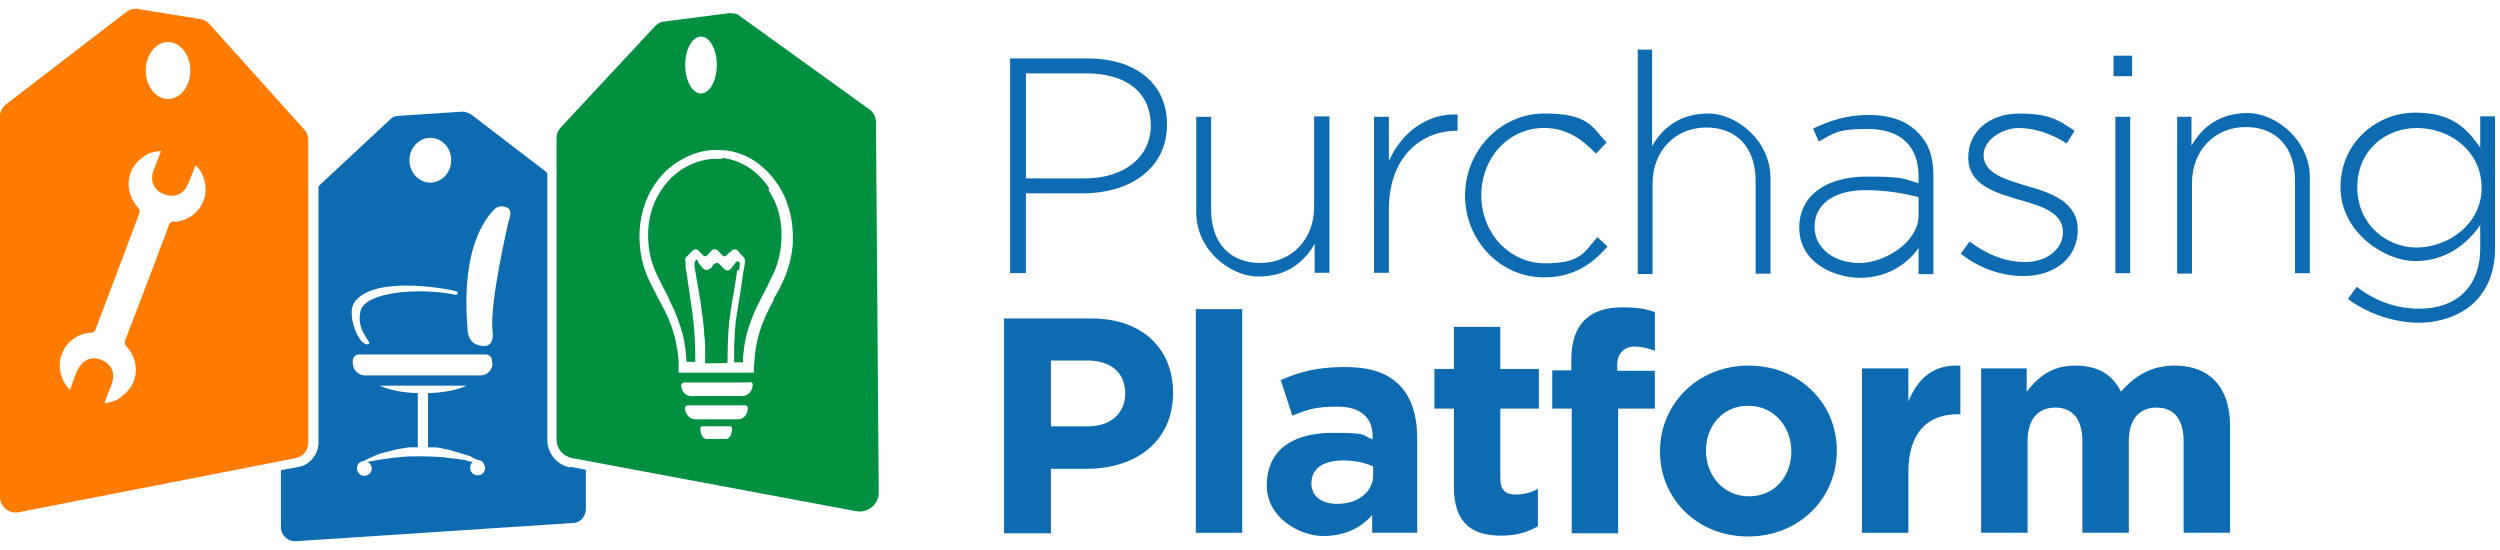
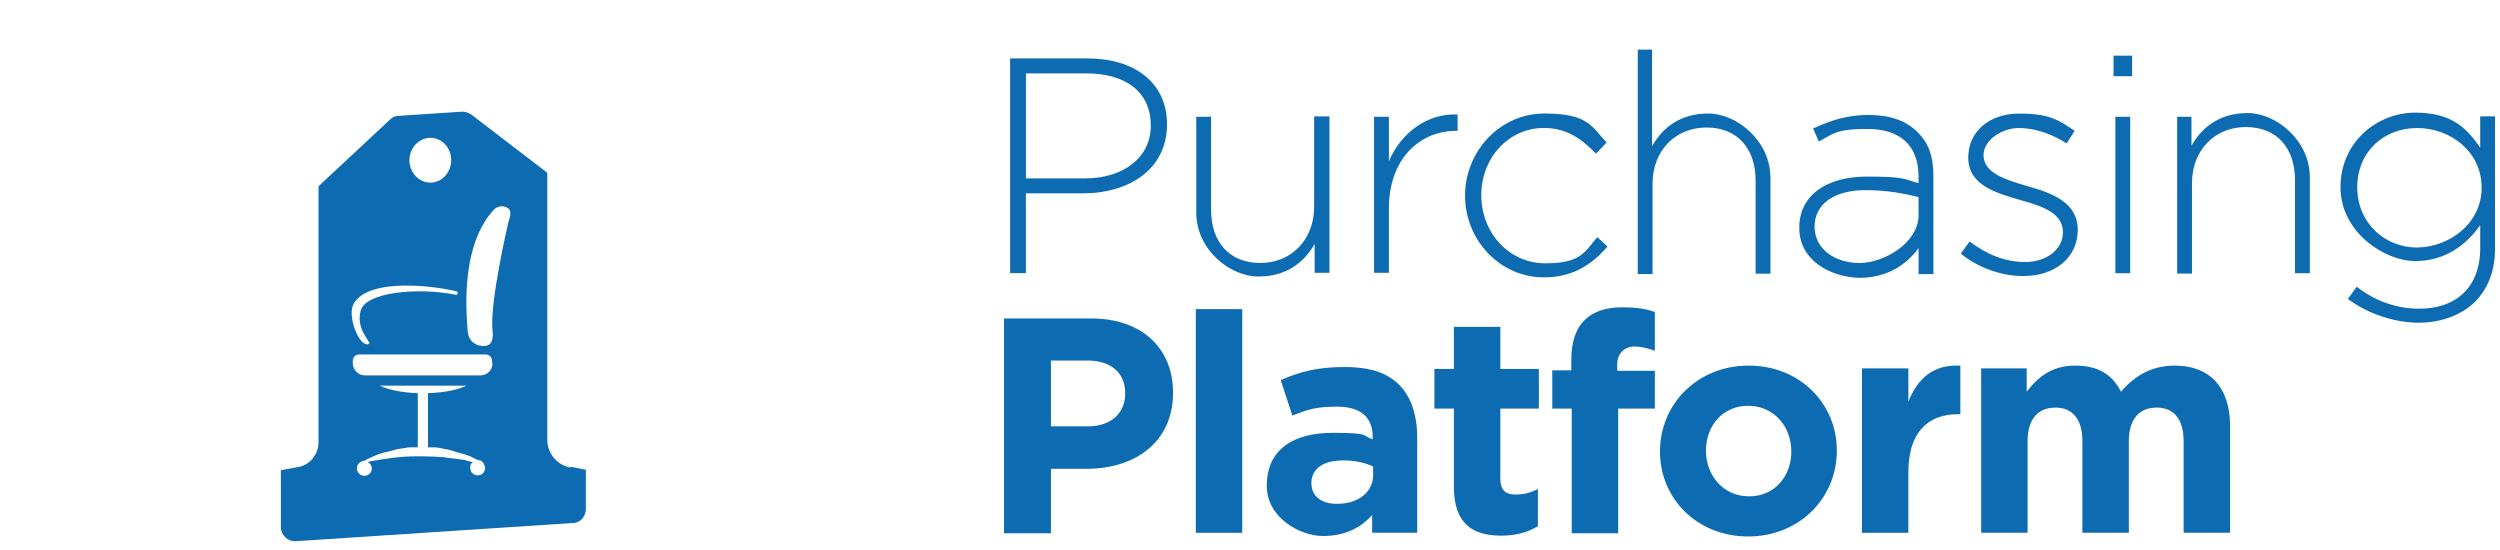
<svg xmlns="http://www.w3.org/2000/svg" width="200" height="44" viewBox="0 0 200 44" fill="none">
  <path d="M80.327 25.477H87.31C91.394 25.477 93.845 27.904 93.845 31.415C93.845 35.411 90.762 37.504 86.936 37.504H84.075V42.659H80.323V25.477H80.327ZM87.047 34.107C88.94 34.107 90.019 32.985 90.019 31.492C90.019 29.774 88.833 28.84 86.973 28.84H84.075V34.107H87.047ZM95.664 24.733H99.379V42.622H95.664V24.733ZM101.345 38.848C101.345 35.933 103.5 34.626 106.62 34.626C109.74 34.626 108.886 34.852 109.813 35.148V34.922C109.813 33.392 108.849 32.533 106.989 32.533C105.13 32.533 104.576 32.796 103.385 33.244L102.458 30.407C103.907 29.774 105.319 29.363 107.544 29.363C109.769 29.363 111.033 29.885 111.965 30.818C112.893 31.752 113.377 33.244 113.377 35V42.618H109.773V41.2C108.882 42.207 107.618 42.881 105.836 42.881C104.054 42.881 101.341 41.463 101.341 38.848H101.345ZM109.85 37.992V37.318C109.218 37.018 108.401 36.833 107.474 36.833C105.877 36.833 104.912 37.466 104.912 38.663C104.912 39.707 105.729 40.307 106.956 40.307C108.701 40.307 109.854 39.337 109.854 37.992H109.85ZM116.312 38.926V32.689H114.752V29.515H116.312V26.152H120.027V29.515H123.11V32.689H120.027V38.292C120.027 39.152 120.396 39.563 121.213 39.563C122.03 39.563 122.514 39.377 123.032 39.115V42.103C122.252 42.552 121.361 42.852 120.097 42.852C117.868 42.852 116.308 41.955 116.308 38.929L116.312 38.926ZM125.741 32.689H124.182V29.626H125.704V28.803C125.704 27.348 126.074 26.3 126.743 25.629C127.412 24.959 128.414 24.585 129.752 24.585C131.09 24.585 131.719 24.733 132.388 24.959V28.059C131.866 27.874 131.349 27.722 130.717 27.722C130.085 27.722 129.379 28.17 129.379 29.14V29.663H132.388V32.689H129.453V42.663H125.738V32.689H125.741ZM132.798 36.122C132.798 32.311 135.807 29.248 139.891 29.248C143.976 29.248 146.948 32.274 146.948 36.044C146.948 39.855 143.939 42.918 139.854 42.918C135.77 42.918 132.798 39.892 132.798 36.122ZM143.307 36.122C143.307 34.144 141.932 32.463 139.854 32.463C137.777 32.463 136.476 34.107 136.476 36.048C136.476 38.026 137.851 39.707 139.928 39.707C142.006 39.707 143.307 38.063 143.307 36.122ZM148.955 29.474H152.67V32.126C153.413 30.296 154.636 29.137 156.828 29.252V33.137H156.644C154.193 33.137 152.67 34.629 152.67 37.766V42.622H148.955V29.474ZM158.422 29.474H162.136V31.34C162.99 30.218 164.103 29.248 165.999 29.248C167.895 29.248 169.008 29.996 169.677 31.34C170.827 29.996 172.202 29.248 173.983 29.248C176.73 29.248 178.404 30.929 178.404 34.066V42.618H174.69V35.296C174.69 33.541 173.91 32.607 172.535 32.607C171.159 32.607 170.306 33.504 170.306 35.296V42.618H166.591V35.296C166.591 33.541 165.811 32.607 164.436 32.607C163.061 32.607 162.207 33.504 162.207 35.296V42.618H158.492V29.47H158.418L158.422 29.474Z" fill="#0D6BB1" />
  <path d="M80.808 4.674H87.01C90.762 4.674 93.361 6.615 93.361 9.941C93.361 13.6 90.241 15.466 86.677 15.466H82.072V21.852H80.808V4.674ZM86.751 14.274C89.908 14.274 92.063 12.592 92.063 10.052C92.063 7.289 89.982 5.87 86.903 5.87H82.076V14.274H86.755H86.751ZM95.701 17V9.344H96.887V16.777C96.887 19.355 98.336 21.037 100.824 21.037C103.311 21.037 105.13 19.17 105.13 16.555V9.311H106.357V21.822H105.171V19.507C104.354 20.963 102.942 22.122 100.676 22.122C98.41 22.122 95.701 19.992 95.701 17.003V17ZM109.924 9.344H111.111V12.892C112.076 10.652 114.157 9.044 116.608 9.159V10.466H116.497C113.636 10.466 111.111 12.633 111.111 16.703V21.822H109.924V9.348V9.344ZM117.203 15.655C117.203 12.107 119.986 9.081 123.553 9.081C127.12 9.081 127.342 10.163 128.529 11.396L127.675 12.292C126.599 11.17 125.372 10.237 123.516 10.237C120.692 10.237 118.504 12.626 118.504 15.615C118.504 18.677 120.77 21.066 123.627 21.066C126.484 21.066 126.747 20.17 127.786 18.974L128.602 19.722C127.338 21.177 125.819 22.189 123.516 22.189C119.953 22.189 117.203 19.163 117.203 15.652V15.655ZM130.979 3.966H132.166V11.696C132.983 10.241 134.395 9.081 136.661 9.081C138.927 9.081 141.636 11.248 141.636 14.237V21.892H140.449V14.459C140.449 11.881 139 10.2 136.513 10.2C134.025 10.2 132.206 12.066 132.206 14.681V21.926H131.02V3.966H130.983H130.979ZM143.939 18.233C143.939 15.581 146.168 14.126 149.362 14.126C152.555 14.126 152.297 14.352 153.483 14.648V14.126C153.483 11.585 151.96 10.315 149.399 10.315C146.837 10.315 146.652 10.726 145.499 11.322L145.052 10.277C146.427 9.644 147.761 9.196 149.472 9.196C151.184 9.196 152.481 9.644 153.409 10.578C154.337 11.511 154.673 12.555 154.673 14.126V21.933H153.487V19.84C152.633 21.037 151.11 22.229 148.733 22.229C146.43 22.155 143.943 20.848 143.943 18.233H143.939ZM153.483 17.189V15.77C152.444 15.507 151.032 15.211 149.251 15.211C146.615 15.211 145.166 16.407 145.166 18.126C145.166 19.992 146.874 21.041 148.77 21.041C150.666 21.041 153.487 19.47 153.487 17.192L153.483 17.189ZM156.862 20.289L157.568 19.318C158.943 20.363 160.429 20.963 162.026 20.963C163.622 20.963 165.034 20.029 165.034 18.574C165.034 17.081 163.475 16.518 161.73 16.033C159.686 15.437 157.46 14.837 157.46 12.596C157.46 10.54 159.131 9.085 161.545 9.085C163.959 9.085 164.702 9.607 165.966 10.466L165.334 11.474C164.184 10.726 162.809 10.241 161.508 10.241C160.207 10.241 158.684 11.174 158.684 12.407C158.684 13.826 160.355 14.348 162.136 14.874C164.144 15.433 166.221 16.181 166.221 18.385C166.221 20.663 164.328 22.081 161.915 22.081C160.133 22.118 158.163 21.37 156.865 20.289H156.862ZM169.082 4.452H170.568V6.096H169.082V4.452ZM169.23 9.344H170.416V21.855H169.23V9.344ZM174.131 9.344H175.318V11.659C176.135 10.204 177.547 9.044 179.813 9.044C182.079 9.044 184.788 11.211 184.788 14.2V21.855H183.602V14.422C183.602 11.844 182.153 10.163 179.665 10.163C177.177 10.163 175.359 12.029 175.359 14.644V21.889H174.172V9.341H174.135L174.131 9.344ZM187.834 23.911L188.54 22.941C190.026 24.1 191.734 24.696 193.552 24.696C196.413 24.696 198.417 23.052 198.417 19.84V18.011C197.341 19.541 195.67 20.885 193.216 20.885C190.762 20.885 187.239 18.57 187.239 14.985C187.239 11.326 190.211 9.011 193.216 9.011C196.221 9.011 197.375 10.318 198.417 11.811V9.307H199.603V19.878C199.603 21.707 199.008 23.126 198.007 24.137C197.005 25.148 195.334 25.818 193.512 25.818C191.689 25.818 189.538 25.185 187.83 23.915L187.834 23.911ZM198.531 15.022C198.531 12.07 195.97 10.241 193.371 10.241C190.773 10.241 188.581 12.07 188.581 14.985C188.581 17.859 190.81 19.803 193.371 19.803C195.97 19.766 198.531 17.863 198.531 15.022Z" fill="#0D6BB1" />
-   <path d="M58.973 21.633C58.862 22.418 58.751 23.163 58.603 23.948C58.381 25.181 58.27 26.263 58.233 27.233C58.233 27.829 58.197 28.466 58.197 29.026C58.197 29.063 56.415 29.063 56.415 29.063V28.429C56.415 27.87 56.415 27.307 56.341 26.785C56.304 26 56.193 25.177 56.045 24.17C55.934 23.496 55.824 22.863 55.713 22.229C55.676 21.892 55.602 21.633 55.565 21.333V21.107C55.565 20.956 55.614 20.844 55.713 20.77H55.749C55.749 20.77 55.786 20.77 55.86 20.996L55.971 21.144C56.045 21.218 56.119 21.329 56.193 21.407C56.267 21.555 56.415 21.592 56.526 21.592C56.637 21.592 56.748 21.555 56.858 21.444H56.895C56.969 21.296 57.043 21.218 57.117 21.144C57.191 21.07 57.265 21.033 57.339 21.033C57.413 21.033 57.487 21.033 57.561 21.144C57.635 21.181 57.709 21.292 57.783 21.37L57.894 21.481C57.967 21.555 58.078 21.629 58.189 21.629C58.3 21.629 58.411 21.592 58.485 21.481C58.559 21.37 58.633 21.296 58.707 21.218C58.744 21.144 58.818 21.07 58.855 20.992C58.855 20.955 58.928 20.918 59.002 20.918C59.076 20.918 59.15 20.955 59.187 21.066V21.215L59.113 21.626H58.965L58.973 21.633ZM68.554 40.904L45.751 36.644C45.045 36.496 44.523 35.896 44.523 35.189V11.026C44.523 10.726 44.634 10.466 44.819 10.241L52.434 2.063C52.619 1.878 52.844 1.763 53.103 1.726L58.341 1.052C58.636 1.052 58.899 1.052 59.121 1.237L69.593 8.781C69.888 9.007 70.04 9.341 70.077 9.678L70.299 39.407C70.299 40.34 69.445 41.052 68.517 40.9H68.554V40.904ZM54.814 5.2C54.814 6.433 55.373 7.478 56.078 7.478C56.785 7.478 57.343 6.433 57.343 5.2C57.343 3.966 56.785 2.922 56.078 2.922C55.373 2.922 54.814 3.966 54.814 5.2ZM58.562 34.366C58.562 34.181 58.526 34.103 58.415 34.103H56.186C56.038 34.103 56.001 34.215 56.038 34.441C56.075 34.852 56.297 35.115 56.522 35.115H58.119C58.341 35.115 58.566 34.74 58.566 34.329V34.366H58.562ZM59.827 32.763C59.827 32.537 59.79 32.426 59.568 32.426H55.073C54.851 32.426 54.74 32.574 54.814 32.8C54.888 33.211 55.225 33.548 55.631 33.548H59.047C59.457 33.548 59.753 33.211 59.827 32.763ZM59.901 30.596H54.777C54.556 30.596 54.445 30.744 54.519 30.97C54.593 31.381 54.814 31.604 55.188 31.681C55.336 31.718 55.483 31.681 55.635 31.681H59.387C59.797 31.681 60.13 31.344 60.204 30.933C60.241 30.67 60.204 30.559 59.945 30.559L59.908 30.596H59.901ZM62.947 16.14C62.499 15.018 61.834 14.085 60.98 13.341C60.126 12.596 59.161 12.181 58.119 12.033C57.86 12.033 57.561 11.996 57.265 11.996C56.263 11.996 55.299 12.296 54.367 12.855C53.291 13.489 52.474 14.426 51.879 15.618C51.21 17.037 50.989 18.681 51.284 20.4C51.469 21.559 51.953 22.529 52.434 23.426L52.582 23.726C52.992 24.474 53.399 25.218 53.694 26.041C54.027 26.974 54.215 27.907 54.289 28.84V29.811H60.307V29.363C60.344 29.1 60.344 28.84 60.381 28.578C60.418 27.944 60.566 27.27 60.751 26.6C61.047 25.629 61.457 24.807 61.9 23.985V23.874C62.233 23.389 62.459 22.904 62.68 22.418C63.091 21.485 63.349 20.515 63.423 19.503C63.46 18.307 63.349 17.226 62.939 16.218V16.144L62.947 16.14ZM61.534 15.059C60.607 13.678 59.379 12.855 57.819 12.633C57.709 12.744 57.487 12.707 57.261 12.707C56.629 12.707 55.96 12.855 55.369 13.118C54.142 13.64 53.214 14.537 52.545 15.807C51.987 16.889 51.765 18.122 51.876 19.466C51.95 20.437 52.208 21.333 52.73 22.34C53.251 23.348 53.14 23.2 53.362 23.574L53.583 24.059C54.068 25.029 54.437 26 54.659 26.933C54.807 27.607 54.881 28.241 54.918 28.911V29.059V28.948H55.624V28.8C55.624 27.418 55.55 26.222 55.402 25.104C55.328 24.618 55.254 24.059 55.18 23.574C55.143 23.237 55.069 22.9 55.032 22.604C54.995 22.192 54.922 21.818 54.848 21.407V20.959C54.774 20.774 54.811 20.622 54.959 20.511L55.291 20.174C55.365 20.063 55.513 19.948 55.624 19.948C55.735 19.948 55.846 19.985 55.956 20.133L56.289 20.47C56.289 20.47 56.363 20.507 56.4 20.507C56.437 20.507 56.474 20.507 56.511 20.47C56.659 20.359 56.733 20.244 56.844 20.133C56.955 19.985 57.066 19.948 57.176 19.948C57.287 19.948 57.398 19.985 57.509 20.133L57.842 20.47C57.842 20.47 57.916 20.507 57.953 20.507C57.99 20.507 58.026 20.507 58.063 20.47C58.211 20.359 58.285 20.244 58.433 20.133H58.47C58.581 19.985 58.655 19.948 58.766 19.948C58.877 19.948 58.988 19.985 59.062 20.096C59.136 20.207 59.172 20.207 59.209 20.281L59.431 20.507C59.579 20.655 59.653 20.844 59.579 21.066C59.579 21.292 59.505 21.515 59.468 21.741C59.431 22.078 59.357 22.415 59.32 22.785L59.172 23.755C59.099 24.203 59.025 24.652 58.951 25.1C58.803 25.922 58.766 26.781 58.729 27.789V28.985H59.435C59.435 28.574 59.472 28.311 59.509 27.977C59.657 26.67 60.104 25.363 60.847 23.944C61.217 23.27 61.553 22.563 61.886 21.852C62.37 20.807 62.555 19.722 62.518 18.489C62.481 17.255 62.107 16.174 61.479 15.204L61.516 15.055L61.534 15.059Z" fill="#009040" />
  <path d="M45.603 37.392C44.564 37.207 43.784 36.27 43.784 35.189V13.863C43.71 13.789 43.673 13.715 43.599 13.678L37.696 9.159C37.474 9.011 37.212 8.933 36.953 8.933L31.867 9.27C31.608 9.27 31.383 9.381 31.198 9.57L25.627 14.763C25.59 14.8 25.517 14.874 25.48 14.911V35.415C25.48 36.348 24.773 37.207 23.883 37.355L22.471 37.618V42.174C22.471 42.807 23.029 43.333 23.657 43.296L45.828 41.84C46.423 41.84 46.867 41.318 46.867 40.718V37.581L45.717 37.355L45.606 37.392H45.603ZM34.425 11.026C35.353 11.026 36.096 11.811 36.096 12.818C36.096 13.826 35.316 14.611 34.425 14.611C33.534 14.611 32.754 13.826 32.754 12.818C32.754 11.811 33.534 11.026 34.425 11.026ZM28.296 24.285C29.597 22.081 35.316 22.977 36.539 23.315C36.687 23.352 36.613 23.652 36.428 23.578C33.493 22.981 29.261 23.352 28.854 24.848C28.407 26.492 29.93 27.5 29.45 27.537C28.706 27.722 27.742 25.222 28.3 24.289L28.296 24.285ZM38.214 38.029C37.881 38.029 37.619 37.766 37.619 37.433C37.619 37.1 37.73 37.059 37.84 36.948C37.619 36.948 37.43 36.874 37.171 36.8C36.95 36.763 36.687 36.726 36.391 36.689C36.133 36.652 35.833 36.652 35.538 36.578C34.942 36.541 34.31 36.504 33.719 36.504C33.127 36.504 32.492 36.504 31.9 36.578C31.605 36.615 31.305 36.615 31.046 36.689C30.788 36.689 30.525 36.763 30.266 36.8C29.934 36.837 29.671 36.911 29.413 36.948C29.597 37.059 29.745 37.248 29.745 37.47C29.745 37.807 29.486 38.066 29.15 38.066C28.814 38.066 28.555 37.803 28.555 37.47C28.555 37.137 28.777 36.911 29.113 36.874C29.261 36.8 29.372 36.726 29.56 36.648C29.745 36.574 29.971 36.463 30.155 36.385C30.377 36.311 30.64 36.2 30.935 36.159C31.194 36.085 31.494 36.011 31.789 35.933C32.122 35.896 32.384 35.822 32.754 35.785H33.423V31.452C32.196 31.415 31.083 31.189 30.377 30.855H37.323C36.617 31.192 35.504 31.415 34.24 31.452V35.785H34.687C35.02 35.785 35.319 35.859 35.652 35.933C35.948 35.97 36.247 36.081 36.506 36.159C36.765 36.233 37.027 36.307 37.286 36.385C37.508 36.459 37.733 36.533 37.881 36.648C38.029 36.685 38.103 36.759 38.214 36.796C38.435 36.796 38.624 36.907 38.698 37.096C38.735 37.207 38.809 37.322 38.809 37.433C38.809 37.77 38.55 38.029 38.214 38.029ZM39.4 29.063C39.4 29.585 38.99 30.033 38.435 30.033H29.187C28.666 30.033 28.222 29.585 28.222 29.063V28.878C28.222 28.578 28.444 28.355 28.743 28.355H38.846C39.142 28.355 39.367 28.581 39.367 28.878V29.063H39.404H39.4ZM39.4 26.411C39.474 27.085 39.4 27.718 38.62 27.681C37.73 27.607 37.393 27.007 37.393 26.189C37.134 22.941 37.393 19.092 39.474 16.815C39.844 16.404 40.328 16.441 40.661 16.666C41.03 16.966 40.698 17.563 40.624 17.974C40.624 17.974 39.175 24.211 39.397 26.415L39.4 26.411Z" fill="#0D6BB1" />
-   <path d="M10.176 0.903L0.447 8.374C0.189 8.6 0 8.896 0 9.27V39.748C0 40.533 0.706 41.129 1.486 40.981L23.657 36.648C24.252 36.537 24.659 36.015 24.659 35.415V11.137C24.659 10.874 24.548 10.578 24.363 10.389L16.712 1.874C16.527 1.689 16.301 1.574 16.079 1.537L11.03 0.715C10.734 0.678 10.398 0.715 10.176 0.941V0.903ZM13.444 3.366C14.446 3.366 15.226 4.411 15.226 5.644C15.226 6.878 14.446 7.922 13.444 7.922C12.442 7.922 11.662 6.878 11.662 5.644C11.662 4.411 12.442 3.366 13.444 3.366ZM13.924 17.711C13.703 17.711 13.592 17.785 13.514 18.011C12.365 21.074 11.211 24.137 10.025 27.2C9.951 27.385 9.988 27.537 10.099 27.685C11.248 28.955 11.1 30.711 9.766 31.681C9.433 32.018 8.912 32.203 8.354 32.24C8.576 31.681 8.764 31.196 8.949 30.711C9.171 30.037 9.06 29.477 8.579 29.066C8.021 28.618 7.278 28.507 6.761 28.918C6.539 29.066 6.35 29.329 6.203 29.592C5.981 30.078 5.792 30.637 5.607 31.2C4.495 30.118 4.421 28.137 5.903 27.092C6.314 26.792 6.794 26.644 7.315 26.607C7.5 26.607 7.574 26.533 7.648 26.344C8.797 23.281 9.988 20.181 11.137 17.081C11.211 16.896 11.174 16.744 11.063 16.633C9.914 15.363 10.062 13.57 11.396 12.6C11.806 12.263 12.287 12.115 12.882 12.078C12.66 12.637 12.472 13.159 12.25 13.722C12.028 14.355 12.25 15.029 12.771 15.366C13.44 15.777 14.22 15.777 14.701 15.255C14.849 15.107 14.922 14.918 15.033 14.733C15.255 14.248 15.444 13.726 15.629 13.241C16.039 13.466 16.408 14.322 16.445 14.996C16.519 16.415 15.481 17.611 13.958 17.759L13.921 17.722L13.924 17.711Z" fill="#FF7B02" />
</svg>